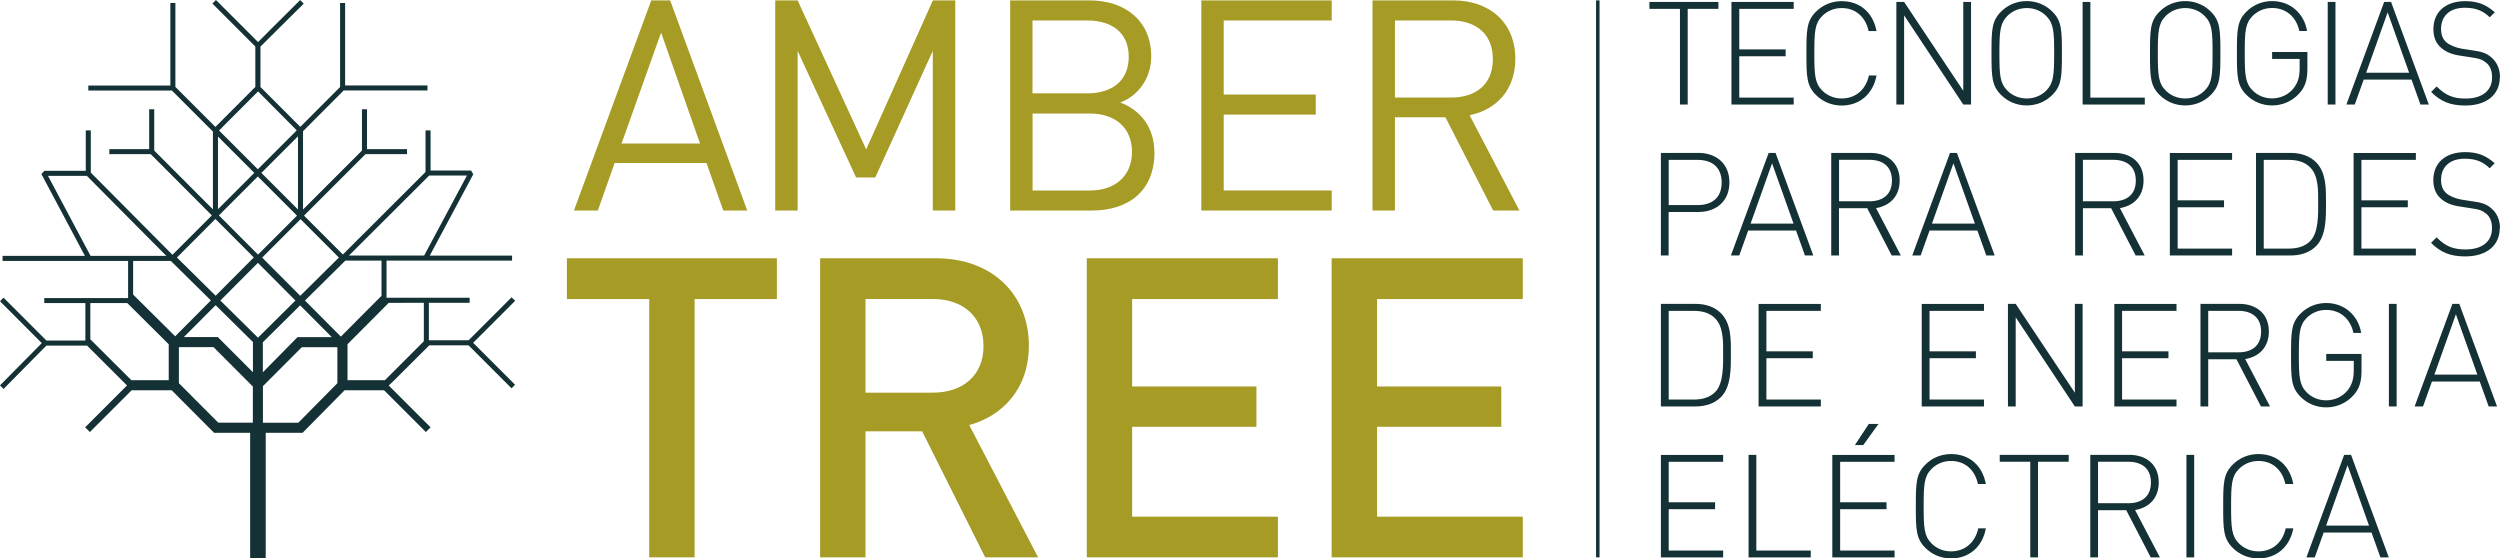
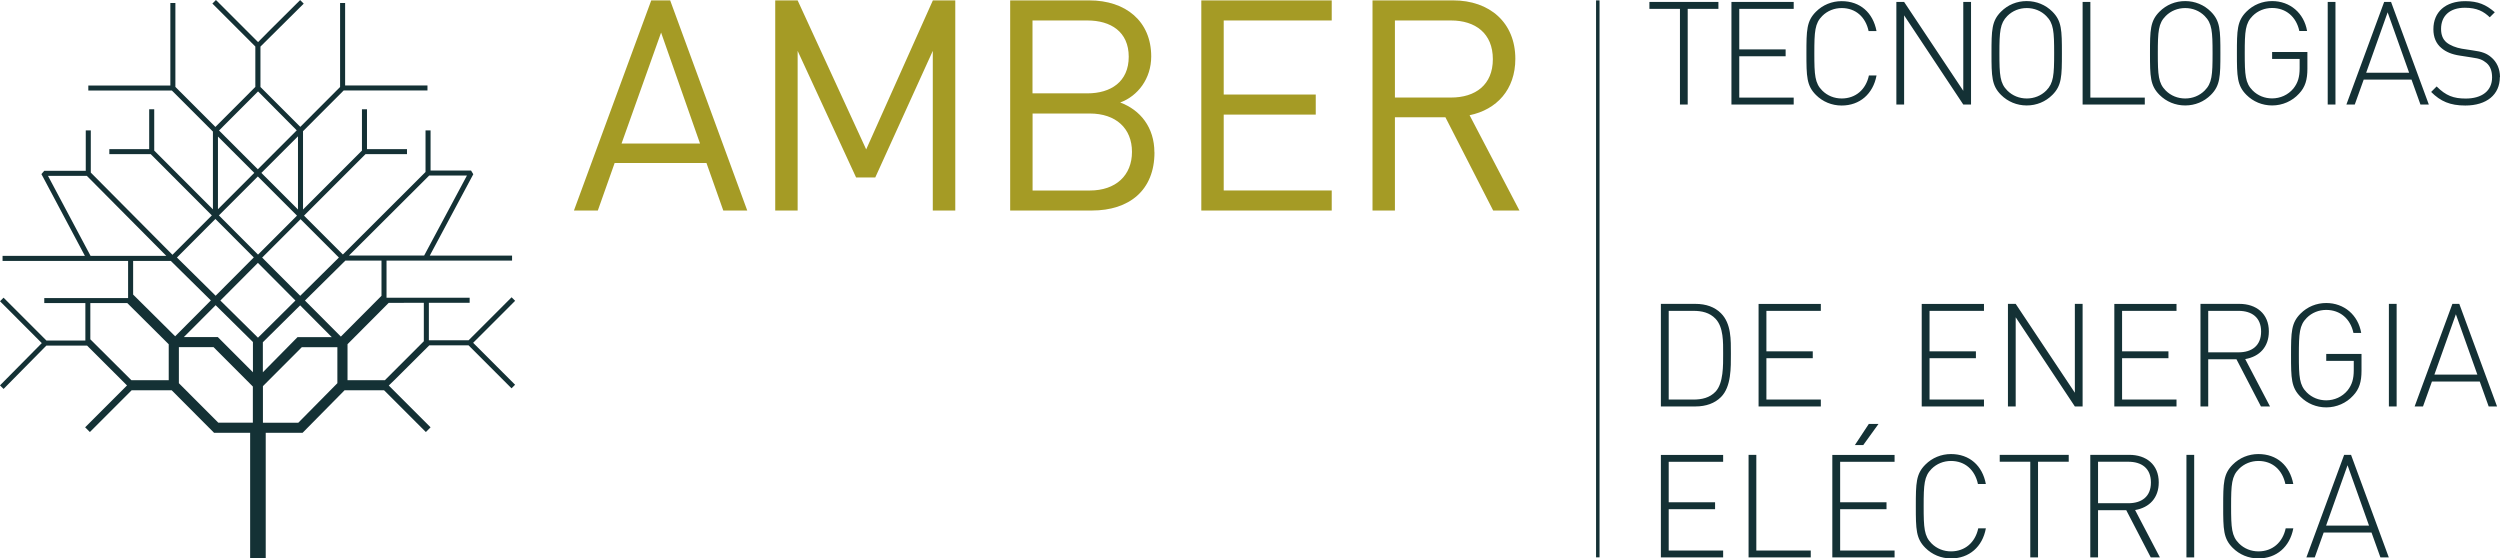
<svg xmlns="http://www.w3.org/2000/svg" id="Camada_1" viewBox="0 0 322.42 72">
  <defs>
    <style>.cls-1{fill:#143135;}.cls-2{fill:#a59b25;}</style>
  </defs>
  <path class="cls-1" d="M322.42,9.93c0-1.06-.43-1.97-1.15-2.56-.54-.46-1.12-.71-2.36-.87l-1.43-.22c-.74-.13-1.51-.43-1.97-.82-.46-.39-.69-.96-.69-1.73,0-1.69,1.13-2.73,3.07-2.73,1.56,0,2.43.48,3.21,1.23l.65-.65c-1.13-.98-2.17-1.43-3.81-1.43-2.55,0-4.11,1.39-4.11,3.62,0,1.04.35,1.86,1.04,2.43.58.5,1.36.82,2.36.97l1.54.24c1.1.15,1.41.32,1.91.71.5.43.72,1.06.72,1.86,0,1.73-1.3,2.73-3.4,2.73-1.58,0-2.56-.37-3.75-1.56l-.71.71c1.21,1.21,2.45,1.75,4.4,1.75,2.77,0,4.46-1.41,4.46-3.66M307.93,1.59l2.77,7.79h-5.54l2.77-7.79ZM312.16,13.48h1.08l-4.87-13.23h-.89l-4.87,13.23h1.08l1.15-3.21h6.17l1.15,3.21ZM300.2,13.48h1V.25h-1v13.23ZM297.58,8.87v-2.16h-4.55v.89h3.55v1.19c0,1.13-.22,1.89-.8,2.62-.69.84-1.71,1.28-2.75,1.28-.95,0-1.84-.35-2.51-1.02-.95-.95-1.02-1.99-1.02-4.81s.07-3.86,1.02-4.81c.67-.67,1.56-1.02,2.51-1.02,1.78,0,3.12,1.13,3.51,2.97h1c-.39-2.32-2.21-3.86-4.51-3.86-1.26,0-2.43.48-3.31,1.36-1.21,1.21-1.23,2.38-1.23,5.37s.02,4.16,1.23,5.37c.87.87,2.04,1.36,3.31,1.36,1.34,0,2.6-.56,3.47-1.52.8-.84,1.08-1.8,1.08-3.2M285.35,6.87c0,2.82-.07,3.86-1.02,4.81-.67.67-1.56,1.02-2.51,1.02s-1.84-.35-2.51-1.02c-.95-.95-1.02-1.99-1.02-4.81s.07-3.86,1.02-4.81c.67-.67,1.56-1.02,2.51-1.02s1.84.35,2.51,1.02c.95.95,1.02,1.99,1.02,4.81M286.36,6.87c0-2.99-.02-4.16-1.23-5.37-.87-.87-2.04-1.36-3.31-1.36s-2.43.48-3.31,1.36c-1.21,1.21-1.23,2.38-1.23,5.37s.02,4.16,1.23,5.37c.87.87,2.04,1.36,3.31,1.36s2.43-.48,3.31-1.36c1.21-1.21,1.23-2.4,1.23-5.37M268.58,13.48h8.03v-.89h-7.02V.25h-1v13.23ZM264.92,6.87c0,2.82-.08,3.86-1.02,4.81-.67.67-1.56,1.02-2.51,1.02s-1.84-.35-2.51-1.02c-.95-.95-1.02-1.99-1.02-4.81s.08-3.86,1.02-4.81c.67-.67,1.56-1.02,2.51-1.02s1.84.35,2.51,1.02c.95.95,1.02,1.99,1.02,4.81M265.92,6.87c0-2.99-.02-4.16-1.23-5.37-.87-.87-2.04-1.36-3.31-1.36s-2.43.48-3.31,1.36c-1.21,1.21-1.23,2.38-1.23,5.37s.02,4.16,1.23,5.37c.87.87,2.04,1.36,3.31,1.36s2.43-.48,3.31-1.36c1.21-1.21,1.23-2.4,1.23-5.37M253.2,13.48h1V.25h-1v11.46l-7.63-11.46h-1v13.23h1V1.98l7.63,11.5ZM242.01,9.73h-.98c-.39,1.84-1.73,2.97-3.51,2.97-.95,0-1.84-.35-2.51-1.02-.95-.95-1.02-1.99-1.02-4.81s.07-3.86,1.02-4.81c.67-.67,1.56-1.02,2.51-1.02,1.78,0,3.08,1.13,3.47,2.97h1.02c-.45-2.38-2.12-3.86-4.5-3.86-1.26,0-2.43.48-3.31,1.36-1.21,1.21-1.23,2.38-1.23,5.37s.02,4.16,1.23,5.37c.87.87,2.04,1.36,3.31,1.36,2.34,0,4.05-1.49,4.5-3.86M223.3,13.48h8.03v-.89h-7.02v-5.33h5.98v-.89h-5.98V1.14h7.02V.25h-8.03v13.23ZM217.66,1.14h3.96V.25h-8.9v.89h3.94v12.34h1V1.14Z" />
-   <path class="cls-1" d="M322.42,29.4c0-1.06-.43-1.97-1.15-2.56-.54-.46-1.11-.71-2.36-.87l-1.43-.22c-.74-.13-1.51-.43-1.97-.82-.46-.39-.69-.97-.69-1.73,0-1.69,1.13-2.73,3.06-2.73,1.56,0,2.43.48,3.21,1.23l.65-.65c-1.13-.98-2.17-1.43-3.81-1.43-2.55,0-4.11,1.39-4.11,3.62,0,1.04.35,1.86,1.04,2.43.58.5,1.36.82,2.36.96l1.54.24c1.1.15,1.41.32,1.91.71.5.43.72,1.06.72,1.86,0,1.73-1.3,2.73-3.4,2.73-1.58,0-2.56-.37-3.75-1.56l-.71.71c1.21,1.21,2.45,1.75,4.4,1.75,2.77,0,4.46-1.41,4.46-3.66M303.54,32.95h8.03v-.89h-7.02v-5.33h5.98v-.89h-5.98v-5.22h7.02v-.89h-8.03v13.23ZM298.97,26.15c0,1.49.06,3.79-.98,4.89-.76.8-1.78,1.02-2.84,1.02h-3.2v-11.44h3.2c1.06,0,2.08.22,2.84,1.02,1.04,1.1.98,3.03.98,4.51M299.98,26.15c0-1.78.05-3.88-1.28-5.22-.8-.8-1.91-1.21-3.31-1.21h-4.44v13.23h4.44c1.39,0,2.51-.41,3.31-1.21,1.34-1.34,1.28-3.81,1.28-5.59M279.84,32.95h8.03v-.89h-7.02v-5.33h5.98v-.89h-5.98v-5.22h7.02v-.89h-8.03v13.23ZM275.45,23.29c0,1.84-1.21,2.67-2.92,2.67h-3.9v-5.35h3.9c1.71,0,2.92.83,2.92,2.67M275.43,32.95h1.17l-3.2-6.11c1.86-.32,3.05-1.58,3.05-3.57,0-2.3-1.63-3.55-3.79-3.55h-5.03v13.23h1v-6.1h3.64l3.16,6.1ZM251.93,21.06l2.77,7.78h-5.54l2.77-7.78ZM256.17,32.95h1.08l-4.87-13.23h-.89l-4.87,13.23h1.08l1.15-3.22h6.17l1.15,3.22ZM244,23.29c0,1.84-1.21,2.67-2.92,2.67h-3.9v-5.35h3.9c1.71,0,2.92.83,2.92,2.67M243.98,32.95h1.17l-3.2-6.11c1.86-.32,3.05-1.58,3.05-3.57,0-2.3-1.64-3.55-3.79-3.55h-5.04v13.23h1v-6.1h3.64l3.16,6.1ZM228.54,21.06l2.77,7.78h-5.54l2.77-7.78ZM232.78,32.95h1.08l-4.87-13.23h-.89l-4.87,13.23h1.08l1.15-3.22h6.17l1.15,3.22ZM222.04,23.53c0,1.99-1.26,2.92-3.1,2.92h-3.73v-5.83h3.73c1.84,0,3.1.93,3.1,2.92M223.04,23.53c0-2.43-1.71-3.81-3.99-3.81h-4.85v13.23h1v-5.61h3.85c2.28,0,3.99-1.39,3.99-3.81" />
  <path class="cls-1" d="M316.73,40.53l2.77,7.78h-5.54l2.77-7.78ZM320.96,52.42h1.08l-4.87-13.23h-.89l-4.87,13.23h1.08l1.15-3.21h6.17l1.15,3.21ZM308.09,52.42h1v-13.23h-1v13.23ZM304.56,47.81v-2.16h-4.55v.89h3.55v1.19c0,1.13-.22,1.89-.8,2.62-.69.84-1.71,1.28-2.75,1.28-.95,0-1.84-.35-2.51-1.02-.95-.95-1.02-1.99-1.02-4.81s.07-3.86,1.02-4.81c.67-.67,1.56-1.02,2.51-1.02,1.78,0,3.12,1.13,3.51,2.97h1c-.39-2.32-2.21-3.86-4.51-3.86-1.26,0-2.43.48-3.31,1.36-1.21,1.21-1.23,2.38-1.23,5.37s.02,4.16,1.23,5.37c.87.87,2.04,1.36,3.31,1.36,1.34,0,2.6-.56,3.47-1.52.8-.84,1.08-1.8,1.08-3.2M291.61,42.76c0,1.84-1.21,2.68-2.92,2.68h-3.9v-5.35h3.9c1.71,0,2.92.84,2.92,2.67M291.59,52.42h1.17l-3.2-6.11c1.86-.32,3.05-1.58,3.05-3.57,0-2.3-1.64-3.55-3.79-3.55h-5.03v13.23h1v-6.09h3.64l3.16,6.09ZM272.68,52.42h8.02v-.89h-7.02v-5.33h5.98v-.89h-5.98v-5.22h7.02v-.89h-8.02v13.23ZM267.59,52.42h1v-13.23h-1v11.46l-7.63-11.46h-1v13.23h1v-11.5l7.63,11.5ZM247.84,52.42h8.03v-.89h-7.02v-5.33h5.98v-.89h-5.98v-5.22h7.02v-.89h-8.03v13.23ZM226.8,52.42h8.03v-.89h-7.02v-5.33h5.98v-.89h-5.98v-5.22h7.02v-.89h-8.03v13.23ZM222.23,45.62c0,1.49.05,3.79-.98,4.89-.76.8-1.78,1.02-2.84,1.02h-3.2v-11.44h3.2c1.06,0,2.08.22,2.84,1.02,1.04,1.1.98,3.03.98,4.51M223.23,45.62c0-1.78.06-3.88-1.28-5.22-.8-.8-1.91-1.21-3.31-1.21h-4.44v13.23h4.44c1.39,0,2.51-.41,3.31-1.21,1.34-1.34,1.28-3.81,1.28-5.59" />
  <path class="cls-1" d="M302.76,60l2.77,7.79h-5.54l2.77-7.79ZM307,71.89h1.08l-4.87-13.23h-.89l-4.87,13.23h1.08l1.15-3.21h6.17l1.15,3.21ZM295.76,68.14h-.98c-.39,1.84-1.73,2.97-3.51,2.97-.95,0-1.84-.35-2.51-1.02-.95-.95-1.02-1.99-1.02-4.81s.07-3.86,1.02-4.81c.67-.67,1.56-1.02,2.51-1.02,1.78,0,3.08,1.13,3.47,2.97h1.02c-.45-2.38-2.12-3.86-4.5-3.86-1.26,0-2.43.48-3.31,1.36-1.21,1.21-1.23,2.38-1.23,5.37s.02,4.16,1.23,5.37c.87.87,2.04,1.36,3.31,1.36,2.34,0,4.05-1.49,4.5-3.86M281.98,71.89h1v-13.23h-1v13.23ZM277.4,62.23c0,1.84-1.21,2.67-2.92,2.67h-3.9v-5.35h3.9c1.71,0,2.92.83,2.92,2.67M277.39,71.89h1.17l-3.2-6.11c1.86-.32,3.05-1.58,3.05-3.57,0-2.31-1.63-3.55-3.79-3.55h-5.04v13.23h1v-6.09h3.64l3.16,6.09ZM262.84,59.55h3.96v-.89h-8.9v.89h3.94v12.34h1v-12.34ZM256.11,68.14h-.98c-.39,1.84-1.73,2.97-3.51,2.97-.95,0-1.84-.35-2.51-1.02-.95-.95-1.02-1.99-1.02-4.81s.07-3.86,1.02-4.81c.67-.67,1.56-1.02,2.51-1.02,1.78,0,3.08,1.13,3.47,2.97h1.02c-.44-2.38-2.12-3.86-4.49-3.86-1.26,0-2.43.48-3.31,1.36-1.21,1.21-1.23,2.38-1.23,5.37s.02,4.16,1.23,5.37c.87.87,2.04,1.36,3.31,1.36,2.34,0,4.05-1.49,4.49-3.86M240.3,57.4l1.97-2.73h-1.25l-1.8,2.73h1.08ZM236.31,71.89h8.03v-.89h-7.02v-5.33h5.98v-.89h-5.98v-5.22h7.02v-.89h-8.03v13.23ZM225.5,71.89h8.03v-.89h-7.02v-12.34h-1v13.23ZM214.2,71.89h8.03v-.89h-7.02v-5.33h5.98v-.89h-5.98v-5.22h7.02v-.89h-8.03v13.23Z" />
  <path class="cls-2" d="M192.53,7.63c0,3.31-2.24,4.95-5.4,4.95h-7.23V2.64h7.23c3.16,0,5.4,1.67,5.4,4.99M195.96,27.15l-6.43-12.29c3.5-.72,5.9-3.31,5.9-7.27,0-4.68-3.31-7.54-8.03-7.54h-10.39v27.1h2.89v-12.03h6.51l6.16,12.03h3.39ZM171.75,27.15v-2.59h-13.93v-9.78h11.87v-2.59h-11.87V2.64h13.93V.05h-16.82v27.1h16.82ZM145.57,7.32c0,3.23-2.32,4.72-5.33,4.72h-7.08V2.64h7.08c3.01,0,5.33,1.45,5.33,4.68M145.99,19.58c0,3.05-2.09,4.99-5.44,4.99h-7.38v-9.93h7.38c3.35,0,5.44,1.9,5.44,4.95M148.88,19.65c0-3.23-1.83-5.48-4.41-6.43,2.28-.84,4-3.08,4-5.94,0-4.53-3.27-7.23-7.99-7.23h-10.2v27.1h10.54c4.8,0,8.07-2.59,8.07-7.5M123.2,27.15V.05h-2.89l-8.6,19.22L102.87.05h-2.89v27.1h2.89V6.56l7.54,16.33h2.47l7.42-16.33v20.59h2.89ZM90.28,18.51h-10.12l5.1-14.31,5.02,14.31ZM96.37,27.15L86.43.05h-2.44l-9.97,27.1h3.08l2.17-6.13h11.84l2.17,6.13h3.08Z" />
-   <path class="cls-2" d="M196.39,71.88v-5.25h-18.8v-11.59h16.03v-5.2h-16.03v-11.27h18.8v-5.26h-24.65v38.57h24.65ZM164.81,71.88v-5.25h-18.8v-11.59h16.03v-5.2h-16.03v-11.27h18.8v-5.26h-24.65v38.57h24.65ZM126.84,44.63c0,3.79-2.65,6.01-6.55,6.01h-8.67v-12.08h8.67c3.9,0,6.55,2.27,6.55,6.07M133.88,71.88l-8.88-17.06c4.33-1.19,7.69-4.71,7.69-10.24,0-6.55-4.66-11.27-11.97-11.27h-14.95v38.57h5.85v-16.25h7.31l8.13,16.25h6.83ZM100.19,38.57v-5.26h-27.08v5.26h10.62v33.31h5.85v-33.31h10.62Z" />
  <rect class="cls-1" x="205.84" y=".05" width=".45" height="71.83" />
  <path class="cls-1" d="M66.44,38.8l-.46-.46-5.54,5.54h-5.13v-4.83h5.26v-.65h-10.72v-4.79h16.19v-.65h-10.61s5.61-10.49,5.61-10.49l-.29-.48h-5.22v-5.17h-.65v5.36l-10.66,10.64-5.01-5.01,7.93-7.93h5.35v-.65h-5.16v-5.14h-.65v5.33l-7.6,7.6v-10.1l5.24-5.25h10.81v-.65h-10.62V.39h-.65v10.83l-5.13,5.14c-.98-.98-4.54-4.53-5.14-5.14v-5.21c.74-.74,5.58-5.54,5.58-5.54l-.46-.46c-3.52,3.5-4.9,4.86-5.43,5.42L27.85,0l-.46.46,5.54,5.54v5.21l-5.15,5.16-5.16-5.16V.39h-.65v10.64h-10.58v.65h10.78l5.29,5.29v10.03l-7.57-7.58v-5.33h-.65v5.14h-5.14v.65h5.34l7.88,7.9-5.08,5.08-10.53-10.6v-5.44h-.65v5.21h-5.35l-.37.42,5.61,10.55H.33v.65h16.19v4.79H5.71v.65h5.3v4.83h-5.02L.46,38.39,0,38.85l5.39,5.4-5.39,5.45.46.46,5.52-5.59h5.25l5.15,5.14-5.4,5.4.61.61,5.39-5.39h5.16l5.47,5.49h4.65v16.18h2.01v-16.18h4.75l5.42-5.49h5.09l5.39,5.39.61-.61-5.39-5.39c.43-.4,1.17-1.14,2.49-2.46l2.73-2.72h5.07l5.54,5.54.46-.46-5.41-5.41,5.41-5.41ZM27.19,38.75l-4.6,4.62-5.42-5.38v-4.34h4.86l5.17,5.1ZM27.81,39.36l4.82,4.76h-.01v3.89l-4.53-4.54h-4.38l4.1-4.11ZM33.27,32.83l-5.04-5.05,5.02-5.02,5.05,5.05-5.02,5.02ZM38.1,38.76l-4.83,4.79-4.85-4.79,4.84-4.86,4.84,4.86ZM33.91,44.13l4.8-4.75,4.08,4.1h-4.42s-2.89,2.93-4.47,4.53v-3.87h0ZM43.96,43.41l-4.63-4.65,5.21-5.15h4.66v4.54l-5.24,5.26ZM55.35,22.64h4.87l-5.52,10.32h-9.7l10.35-10.32ZM43.7,33.22l-4.98,4.93-4.91-4.93,4.95-4.95,4.95,4.95ZM38.43,27.02l-4.72-4.72,4.72-4.72v9.44ZM33.28,11.79l4.99,5.02-5.02,5.02-5-5,5.03-5.04ZM32.79,22.3l-4.68,4.68v-9.37l4.68,4.68ZM32.73,33.2l-4.92,4.94-4.99-4.93,4.96-4.97,4.95,4.96ZM11.68,33l-5.49-10.32h5.01l10.25,10.32h-9.77ZM16.94,49.03h0s-5.29-5.27-5.29-5.27v-4.67h4.77l5.34,5.31v4.63h-4.83ZM23.07,49.41v-4.64h4.47l5.07,5.08v4.66h-4.46l-5.09-5.1ZM38.47,54.52h-4.56v-4.72l5.01-5.02h4.59v4.64l-5.04,5.1ZM49.63,49.03h-4.81v-4.64l5.31-5.33h-.01s4.54-.01,4.54-.01v4.96c-.71.71-3.91,3.91-5.02,5.02Z" />
</svg>